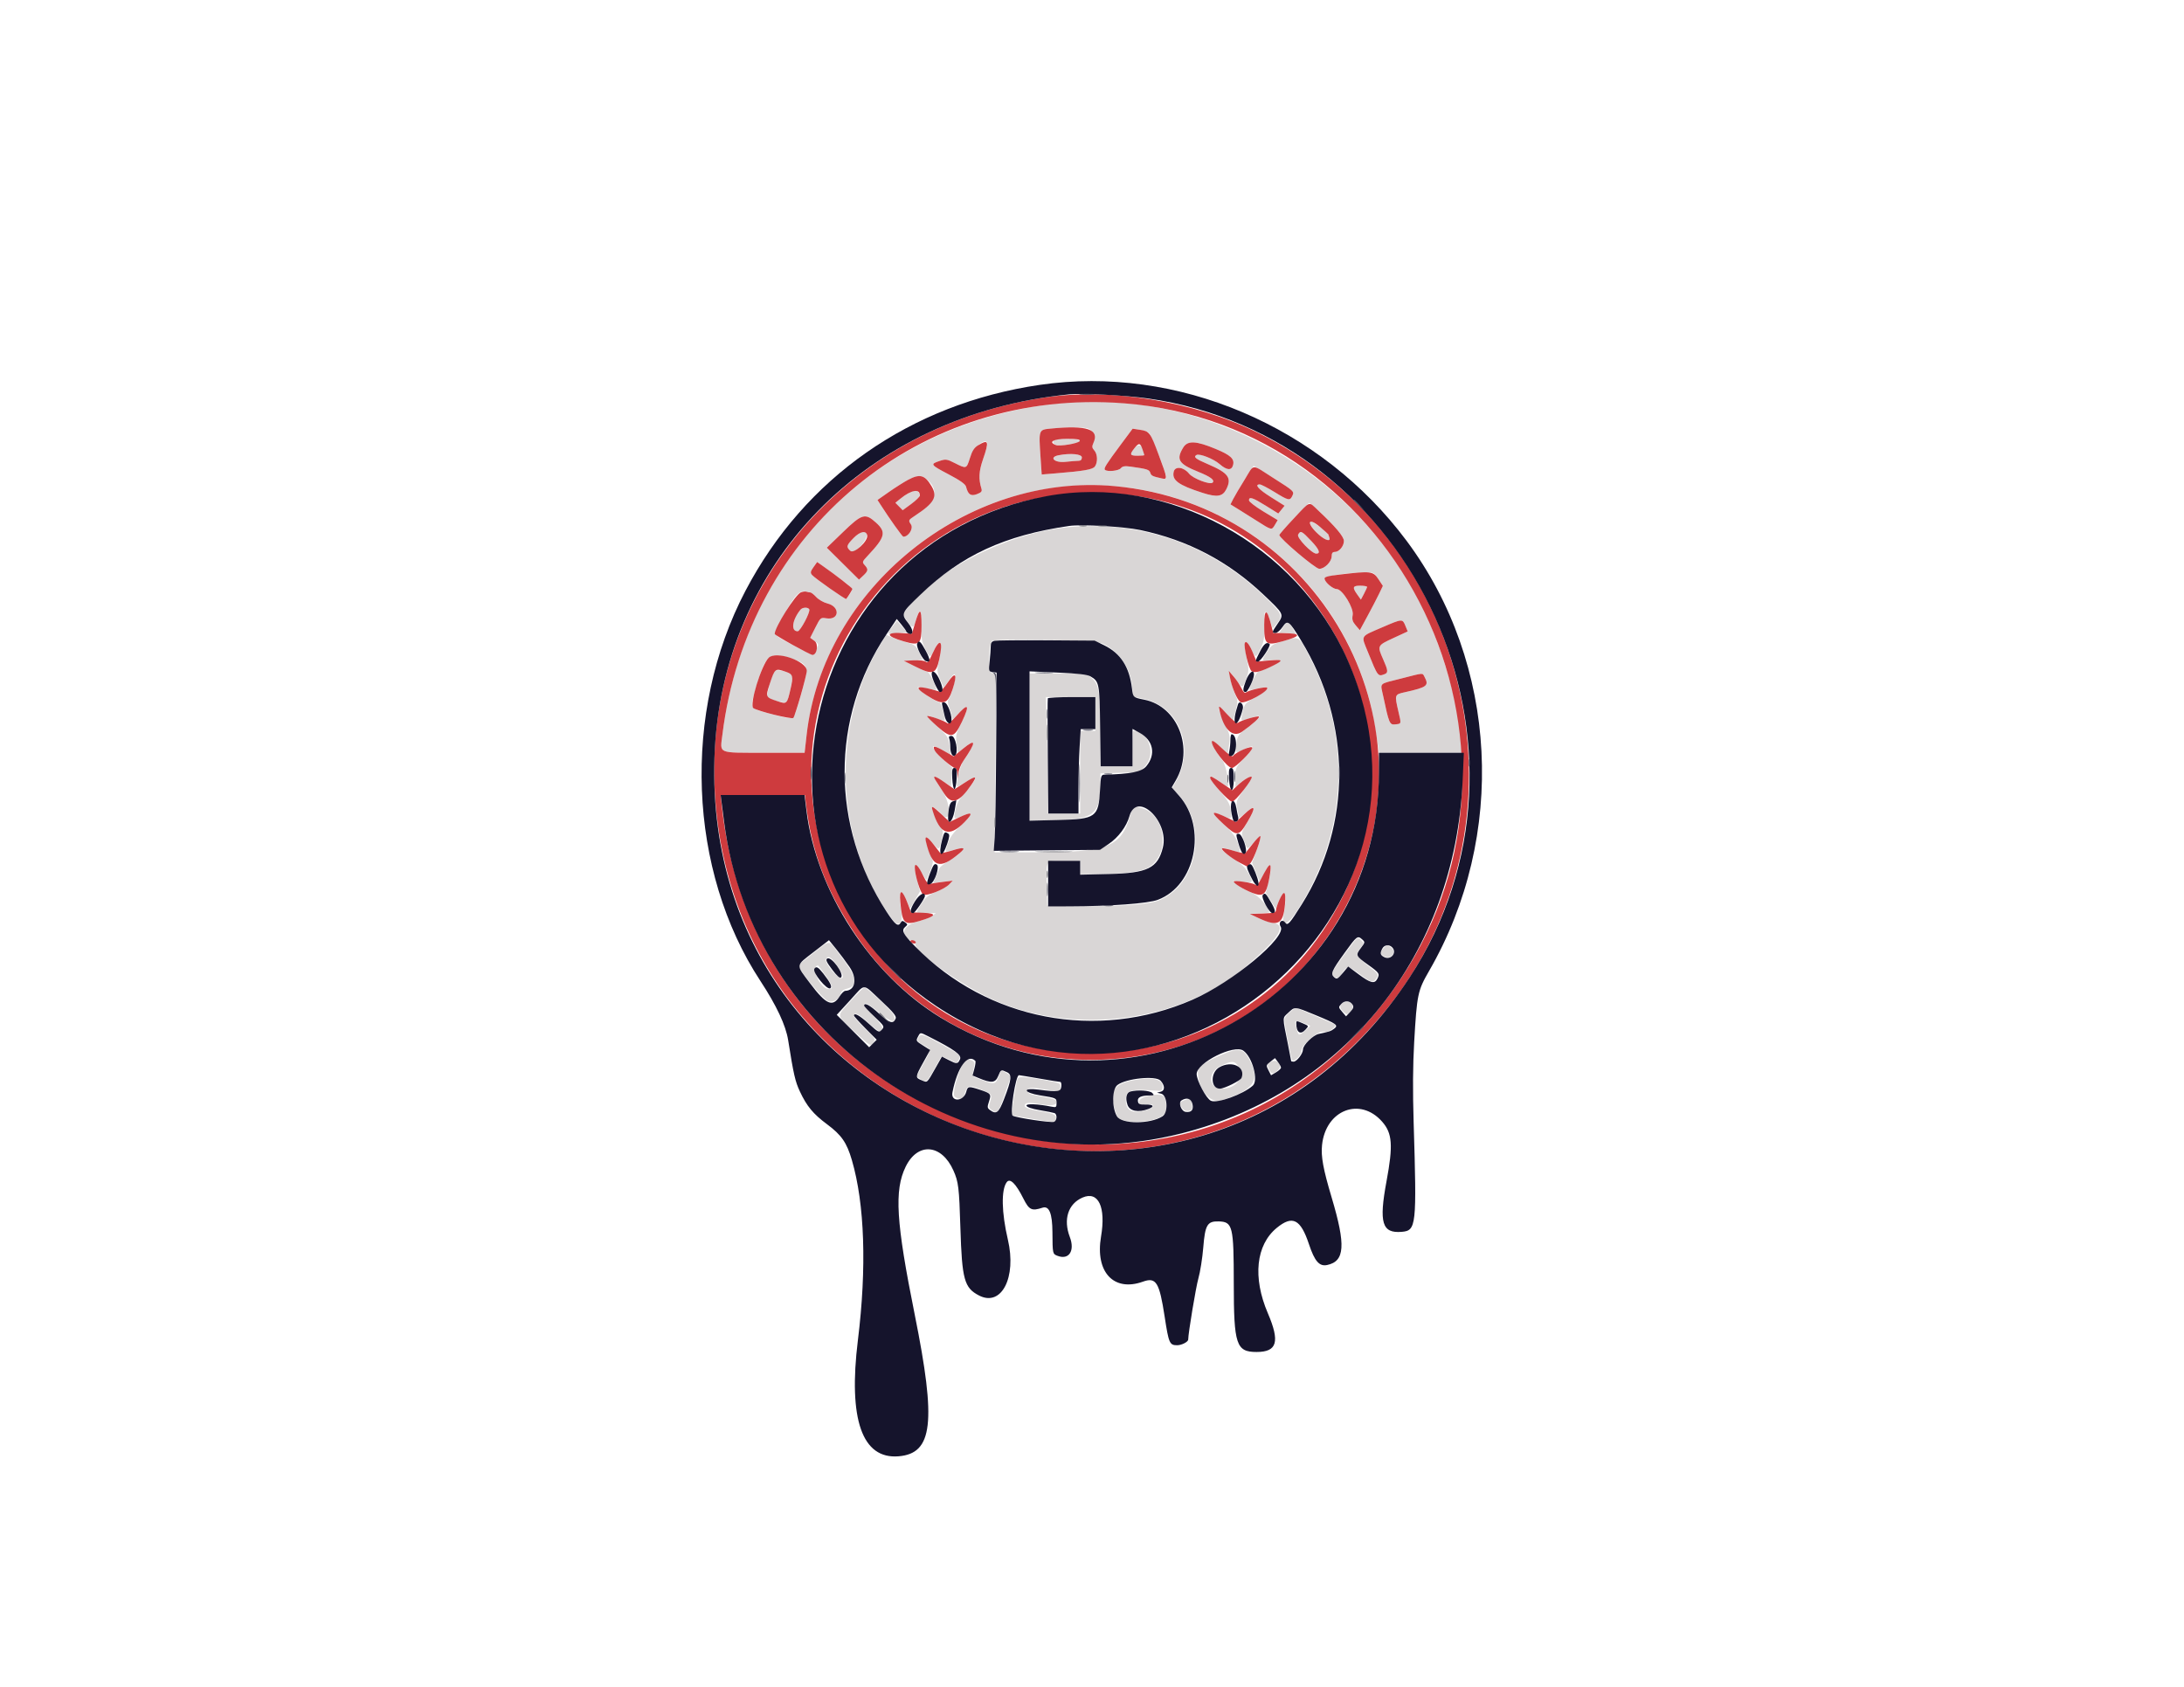
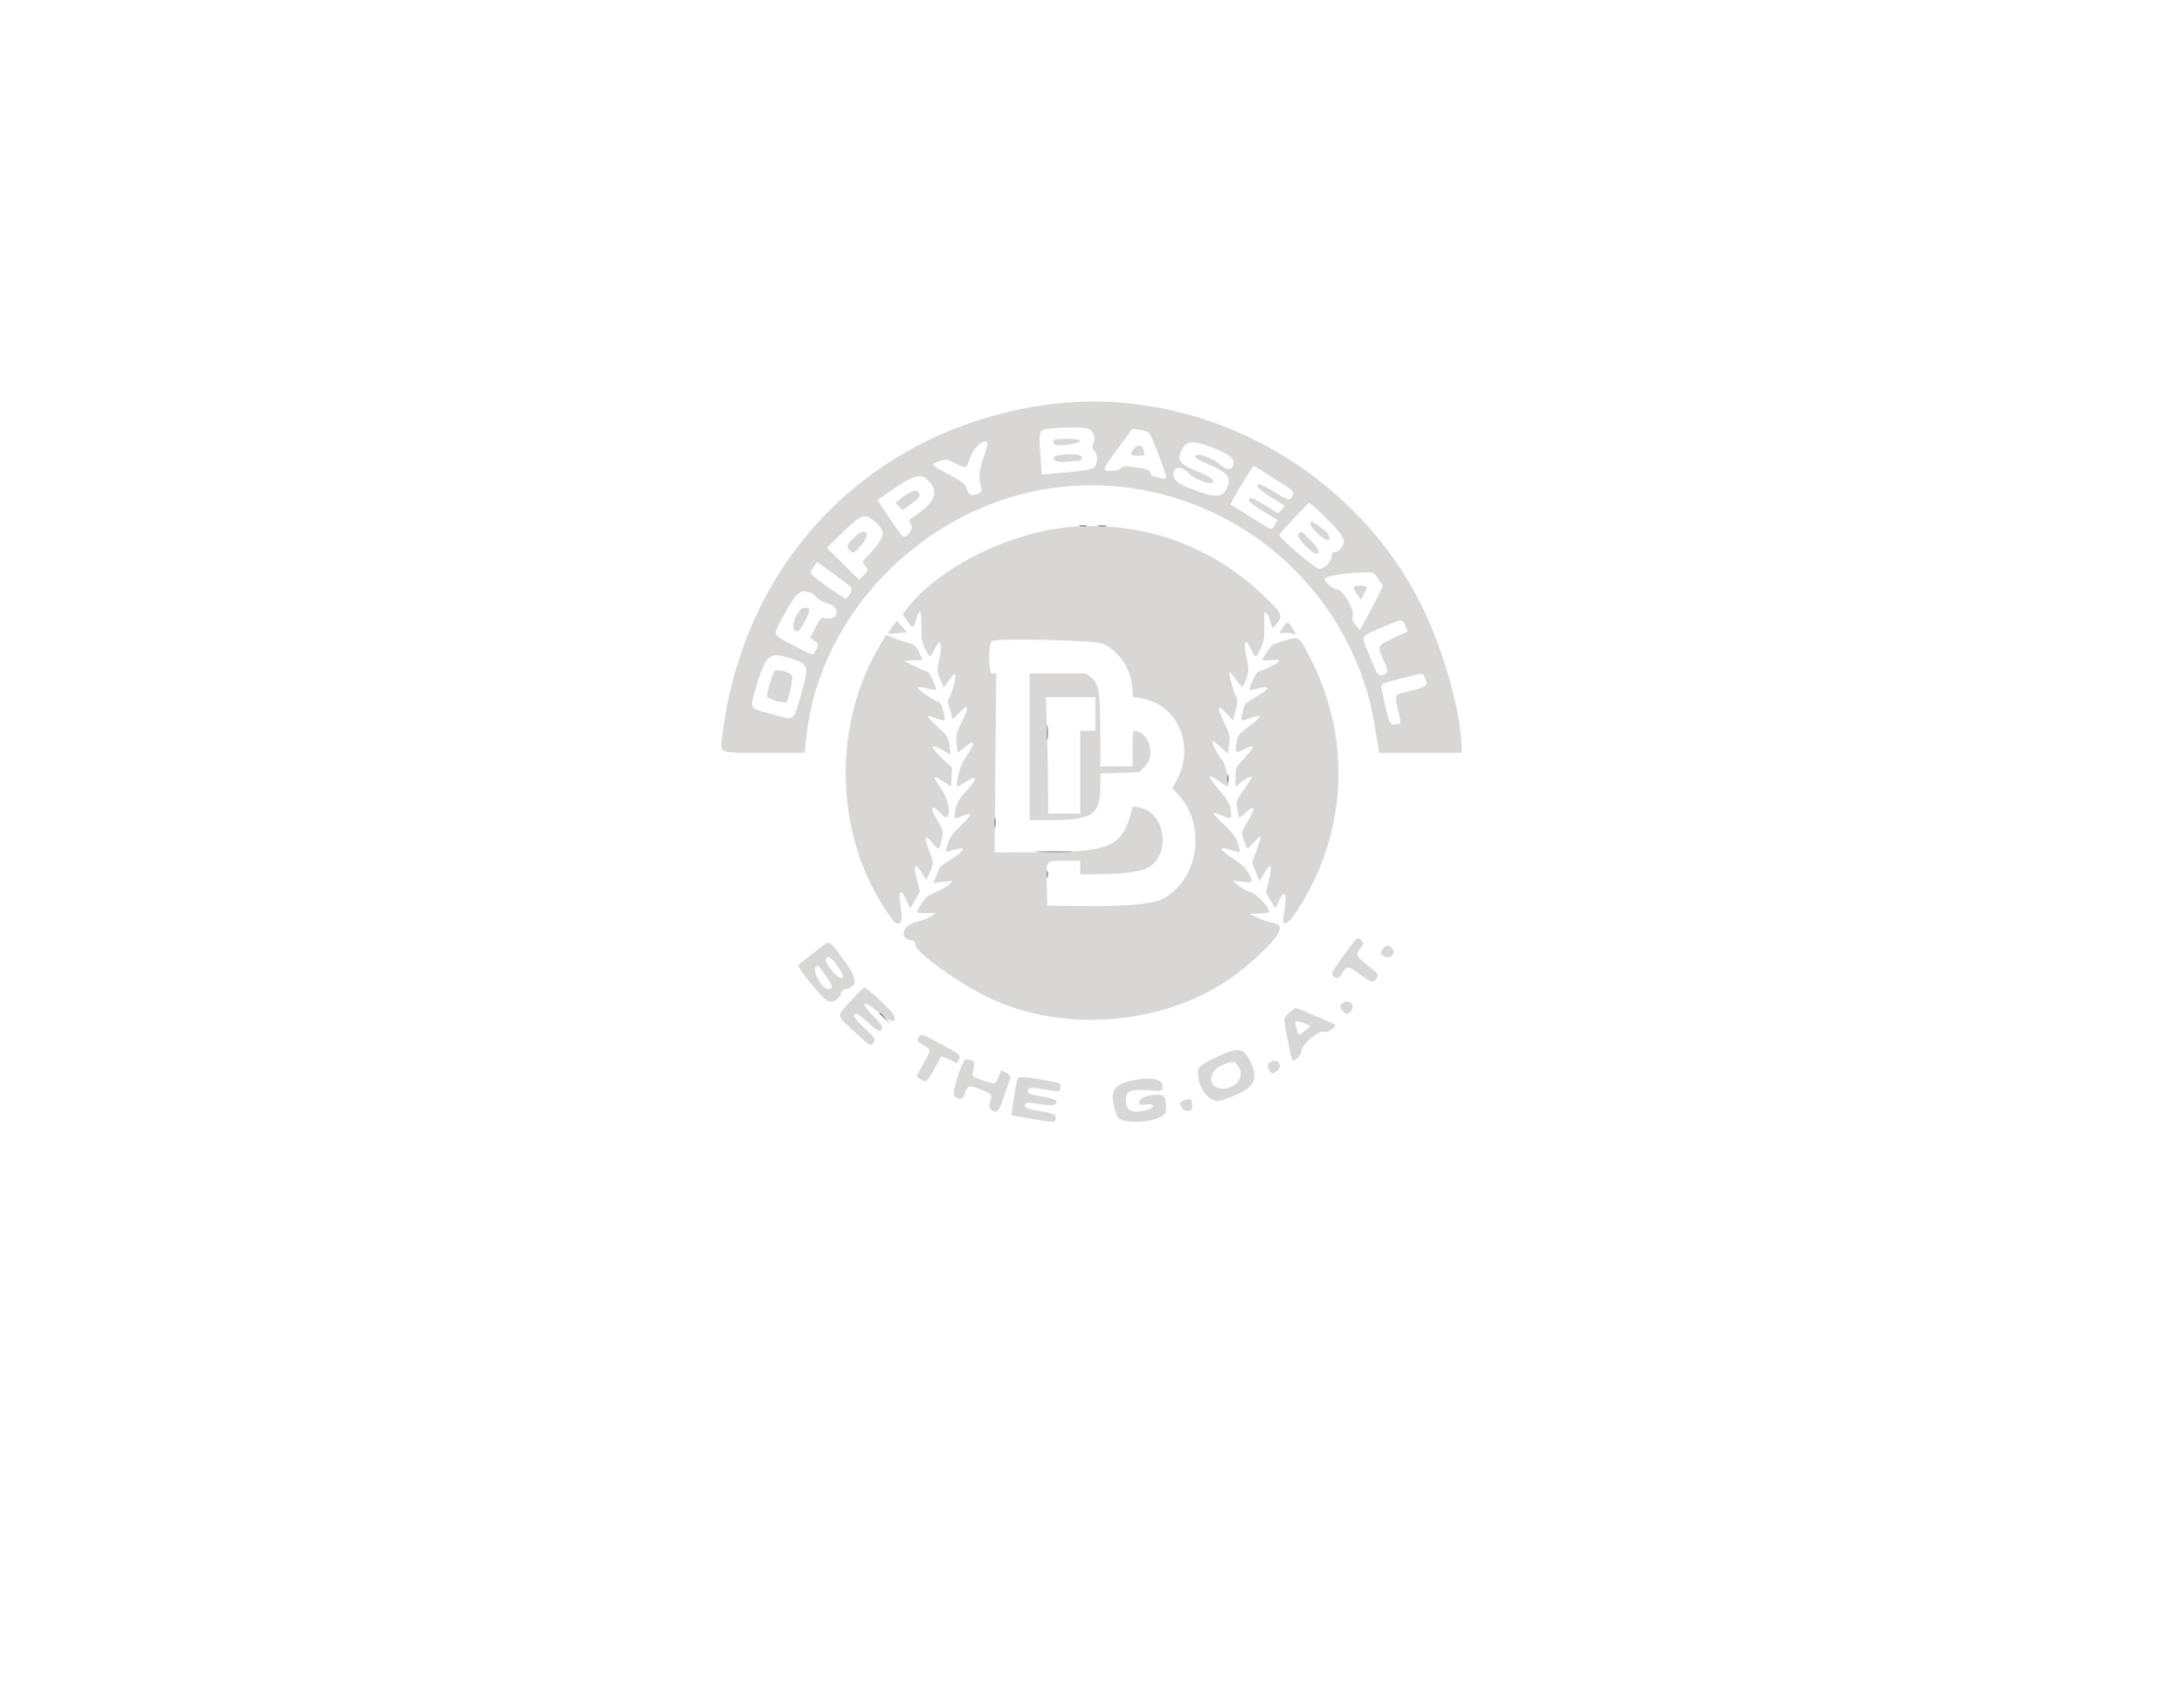
<svg xmlns="http://www.w3.org/2000/svg" viewBox="0, 0, 400,309" height="309" width="400" version="1.1" id="svg">
  <g id="svgg">
    <path fill-rule="evenodd" fill="#d9d6d6" stroke="none" d="M190.881 74.228 C 159.217 78.972,136.238 102.652,132.303 134.594 C 131.871 138.101,131.291 137.857,140.066 137.862 L 147.365 137.867 147.734 134.588 C 149.619 117.835,160.887 102.307,176.971 94.297 C 206.077 79.802,241.365 95.567,250.518 127.154 C 251.200 129.506,251.563 131.358,252.422 136.862 L 252.578 137.867 260.138 137.867 L 267.697 137.867 267.691 137.017 C 267.648 130.453,264.239 118.489,260.096 110.355 C 247.163 84.968,218.623 70.071,190.881 74.228 M199.417 78.535 C 200.297 79.006,200.681 80.205,200.253 81.144 C 199.967 81.770,199.998 82.020,200.415 82.481 C 201.025 83.156,201.085 84.674,200.530 85.433 C 200.121 85.993,198.557 86.266,193.308 86.694 L 190.788 86.900 190.573 83.713 C 190.232 78.671,190.220 78.705,192.427 78.491 C 195.668 78.177,198.784 78.196,199.417 78.535 M210.452 79.280 C 210.872 79.672,213.599 86.714,213.600 87.409 C 213.601 87.677,213.331 87.742,212.751 87.612 C 211.057 87.235,210.848 87.131,210.670 86.570 C 210.491 86.006,210.073 85.876,207.092 85.461 C 206.009 85.310,205.589 85.378,205.277 85.754 C 204.871 86.243,202.778 86.446,202.369 86.037 C 202.115 85.783,202.583 85.042,205.311 81.374 L 207.440 78.512 208.743 78.707 C 209.460 78.814,210.229 79.072,210.452 79.280 M192.890 80.844 C 192.890 81.561,193.663 81.716,195.745 81.416 C 198.650 80.997,198.437 80.371,195.389 80.371 C 193.351 80.371,192.890 80.458,192.890 80.844 M180.835 81.399 C 180.835 81.624,180.478 82.841,180.042 84.104 C 179.275 86.322,179.200 87.705,179.750 89.493 C 179.902 89.989,179.735 90.192,178.919 90.501 C 177.802 90.924,177.293 90.573,176.930 89.129 C 176.813 88.663,175.830 87.969,173.703 86.851 C 170.388 85.108,170.320 85.003,172.111 84.412 C 173.214 84.048,173.437 84.081,174.898 84.821 C 177.009 85.891,177.010 85.890,177.645 83.878 C 178.293 81.822,180.835 79.847,180.835 81.399 M222.666 82.223 C 225.383 83.354,226.122 84.035,225.842 85.150 C 225.574 86.220,224.698 86.160,223.352 84.978 C 222.270 84.028,219.653 83.006,219.129 83.330 C 218.530 83.700,218.957 84.040,221.252 85.019 C 225.002 86.620,225.662 87.542,224.569 89.655 C 223.899 90.951,222.866 91.099,220.277 90.270 C 215.803 88.837,214.579 87.935,214.974 86.362 C 215.235 85.322,216.812 85.533,217.772 86.737 C 218.495 87.644,221.628 88.841,222.089 88.387 C 222.542 87.939,221.723 87.319,219.496 86.423 C 215.846 84.955,215.360 84.174,216.714 81.953 C 217.510 80.647,219.047 80.716,222.666 82.223 M207.750 82.113 C 206.849 83.259,206.939 83.462,208.346 83.462 C 209.026 83.462,209.583 83.413,209.583 83.354 C 209.583 81.708,208.595 81.039,207.750 82.113 M193.895 83.371 C 192.044 83.728,193.102 84.797,195.099 84.588 C 196.144 84.479,197.257 84.389,197.572 84.389 C 197.939 84.389,198.145 84.167,198.145 83.771 C 198.145 83.149,196.067 82.953,193.895 83.371 M233.387 87.649 C 236.941 89.901,237.056 90.008,236.723 90.740 C 236.257 91.762,236.030 91.718,233.419 90.108 C 232.178 89.343,230.967 88.717,230.728 88.717 C 229.694 88.717,230.471 89.600,232.786 91.056 L 235.276 92.622 234.700 93.333 L 234.124 94.045 231.830 92.617 C 229.419 91.117,228.748 90.903,228.748 91.633 C 228.748 91.877,229.932 92.791,231.379 93.665 L 234.011 95.255 233.488 96.140 C 232.900 97.134,232.935 97.142,230.139 95.358 C 229.289 94.815,227.866 93.921,226.977 93.371 L 225.361 92.371 225.856 91.394 C 226.438 90.245,229.479 85.332,229.613 85.323 C 229.664 85.320,231.362 86.366,233.387 87.649 M169.466 87.558 C 172.174 89.669,171.590 91.794,167.571 94.454 C 166.349 95.262,166.340 95.282,166.845 96.053 C 167.336 96.802,166.378 98.326,165.439 98.292 C 165.254 98.285,162.905 94.980,161.239 92.383 L 160.715 91.566 162.815 90.095 C 166.765 87.327,168.379 86.711,169.466 87.558 M166.762 90.130 C 166.256 90.376,165.425 90.914,164.915 91.327 L 163.988 92.078 164.659 92.760 L 165.330 93.442 166.900 92.290 C 168.504 91.113,168.773 90.590,168.075 90.011 C 167.794 89.777,167.418 89.811,166.762 90.130 M241.417 93.474 C 244.579 96.431,246.136 98.280,246.136 99.076 C 246.136 100.024,245.255 101.082,244.465 101.082 C 244.060 101.082,243.895 101.310,243.895 101.869 C 243.895 102.868,242.608 104.173,241.624 104.173 C 240.922 104.173,234.312 98.576,234.312 97.982 C 234.312 97.719,239.550 92.117,239.796 92.117 C 239.890 92.117,240.619 92.728,241.417 93.474 M160.432 95.708 C 162.367 97.457,162.147 98.347,158.931 101.770 C 157.908 102.859,157.878 102.952,158.368 103.494 C 159.065 104.264,159.025 104.554,158.105 105.418 L 157.324 106.152 154.378 103.231 L 151.432 100.309 154.393 97.450 C 157.877 94.085,158.451 93.919,160.432 95.708 M240.036 95.509 C 239.760 95.956,240.323 96.849,241.575 97.948 C 242.769 98.996,243.781 99.254,243.464 98.429 C 243.361 98.160,243.277 97.904,243.277 97.859 C 243.277 97.516,240.182 95.273,240.036 95.509 M196.445 96.481 C 185.248 97.306,171.871 103.911,166.114 111.458 L 165.300 112.527 166.150 113.754 C 167.153 115.201,167.330 115.154,167.849 113.300 C 168.460 111.119,168.822 111.638,168.760 114.606 C 168.713 116.880,168.818 117.544,169.421 118.779 C 170.292 120.562,170.392 120.575,171.097 119.011 C 172.162 116.650,172.720 117.632,172.042 120.677 C 171.554 122.869,171.559 122.972,172.199 124.448 L 172.858 125.966 173.368 125.210 C 174.635 123.336,174.940 123.099,174.951 123.979 C 174.962 124.830,174.121 127.596,173.679 128.164 C 173.522 128.366,173.603 128.967,173.877 129.623 C 174.133 130.236,174.343 131.021,174.343 131.367 C 174.343 131.887,174.536 131.782,175.461 130.758 C 177.423 128.587,177.656 129.235,176.057 132.410 C 175.091 134.328,175.011 134.683,175.208 136.191 L 175.425 137.855 176.787 136.776 C 178.787 135.190,178.690 136.049,176.506 139.258 C 175.752 140.367,174.895 144.049,175.392 144.049 C 175.483 144.049,176.214 143.634,177.015 143.126 C 179.272 141.694,179.065 142.621,176.505 145.414 C 175.705 146.286,175.246 147.154,175.021 148.219 C 174.622 150.110,174.661 150.152,176.168 149.473 C 178.223 148.546,178.208 149.089,176.124 151.037 C 174.650 152.417,173.997 153.294,173.619 154.402 C 172.996 156.230,172.953 156.184,174.795 155.630 C 177.303 154.875,176.720 155.879,173.521 157.823 C 172.814 158.252,172.166 158.772,172.081 158.977 C 171.996 159.183,171.699 159.883,171.420 160.534 L 170.914 161.717 172.706 161.506 L 174.498 161.294 173.860 161.957 C 173.509 162.321,172.426 162.942,171.453 163.338 C 170.026 163.918,169.507 164.336,168.768 165.501 C 167.602 167.339,167.550 167.233,169.629 167.235 L 171.406 167.237 170.541 167.808 C 170.065 168.122,168.904 168.563,167.961 168.790 C 165.242 169.442,164.555 171.888,166.994 172.234 C 167.444 172.298,167.667 172.516,167.614 172.841 C 167.374 174.305,176.323 180.672,182.226 183.238 C 197.098 189.703,216.249 187.124,228.130 177.056 C 234.295 171.831,235.810 169.385,233.120 168.999 C 232.501 168.910,231.298 168.511,230.448 168.113 L 228.903 167.388 230.680 167.295 C 231.658 167.244,232.457 167.149,232.457 167.084 C 232.457 166.155,230.382 163.876,229.124 163.423 C 228.322 163.135,227.249 162.543,226.739 162.109 L 225.811 161.319 227.589 161.497 C 229.590 161.697,229.594 161.692,228.657 159.909 C 228.189 159.020,227.381 158.229,226.081 157.390 C 223.246 155.560,222.985 154.831,225.467 155.677 C 227.277 156.294,227.318 156.250,226.688 154.380 C 226.302 153.237,225.688 152.411,224.216 151.055 C 221.979 148.994,221.751 148.459,223.416 149.179 C 225.624 150.134,225.605 150.141,225.421 148.500 C 225.282 147.270,224.953 146.666,223.446 144.871 C 221.026 141.988,220.996 141.511,223.338 143.122 C 224.080 143.632,224.731 144.050,224.785 144.050 C 225.291 144.053,224.558 140.071,223.911 139.302 C 222.986 138.203,221.842 136.014,222.072 135.784 C 222.165 135.692,222.835 136.154,223.562 136.811 L 224.884 138.006 225.106 136.314 C 225.302 134.816,225.223 134.408,224.421 132.767 C 222.841 129.535,222.864 128.750,224.488 130.517 L 225.829 131.976 226.304 130.153 C 226.702 128.628,226.713 128.202,226.375 127.556 C 225.886 126.623,224.990 123.284,225.178 123.096 C 225.252 123.022,225.765 123.603,226.317 124.386 C 227.560 126.150,227.577 126.149,228.243 124.299 C 228.752 122.882,228.755 122.633,228.291 120.386 C 227.680 117.429,228.066 116.680,229.101 118.812 C 229.963 120.586,230.005 120.585,230.888 118.779 C 231.490 117.547,231.599 116.863,231.565 114.529 C 231.529 111.994,231.567 111.800,231.991 112.347 C 232.248 112.677,232.457 113.050,232.457 113.177 C 232.457 113.303,232.604 113.791,232.783 114.262 L 233.108 115.117 233.853 114.204 C 234.995 112.807,234.827 112.403,231.917 109.547 C 222.304 100.113,209.781 95.500,196.445 96.481 M156.334 98.533 C 155.019 99.879,154.949 100.161,155.750 100.886 C 156.294 101.378,156.390 101.332,157.625 99.992 C 159.782 97.652,158.552 96.262,156.334 98.533 M237.748 97.924 C 237.454 98.473,240.253 101.391,241.073 101.391 C 241.923 101.391,241.617 100.615,240.159 99.073 C 238.396 97.210,238.184 97.109,237.748 97.924 M153.864 105.974 C 156.467 107.919,156.433 107.806,154.988 109.695 C 154.867 109.853,149.200 105.875,148.718 105.293 C 148.386 104.894,148.432 104.655,148.990 103.871 L 149.661 102.929 150.642 103.615 C 151.182 103.992,152.631 105.054,153.864 105.974 M252.444 106.046 L 253.274 107.300 252.578 108.750 C 252.194 109.548,251.246 111.373,250.469 112.806 L 249.058 115.411 248.305 114.536 C 247.707 113.840,247.593 113.451,247.747 112.630 C 247.984 111.366,245.842 107.883,244.828 107.883 C 244.143 107.883,242.722 106.704,242.593 106.028 C 242.500 105.543,246.349 104.921,249.996 104.831 C 251.561 104.793,251.641 104.832,252.444 106.046 M247.913 107.603 C 247.913 107.789,248.214 108.363,248.581 108.879 L 249.248 109.816 249.804 108.772 C 250.574 107.327,250.547 107.264,249.150 107.264 C 248.460 107.264,247.913 107.414,247.913 107.603 M148.417 108.501 C 148.581 108.501,149.068 108.883,149.499 109.351 C 149.930 109.818,150.849 110.344,151.542 110.518 C 153.925 111.117,153.740 113.626,151.342 113.237 C 150.301 113.068,150.258 113.104,149.334 114.934 L 148.390 116.805 149.192 117.389 C 149.979 117.962,149.985 117.994,149.487 118.956 C 148.853 120.182,149.226 120.253,145.260 118.161 C 141.317 116.081,141.484 116.572,143.462 112.854 C 145.524 108.979,146.484 107.964,147.707 108.366 C 147.933 108.440,148.253 108.501,148.417 108.501 M146.598 111.669 C 145.073 113.573,144.811 115.611,146.092 115.611 C 146.588 115.611,148.483 112.013,148.215 111.580 C 147.954 111.157,146.964 111.212,146.598 111.669 M257.412 114.643 L 257.820 115.643 255.185 116.861 C 252.233 118.225,252.221 118.249,253.323 120.741 C 254.226 122.782,254.270 123.205,253.607 123.460 C 252.357 123.940,252.370 123.957,250.501 119.342 C 249.270 116.302,249.058 116.655,253.168 114.884 C 256.862 113.292,256.861 113.292,257.412 114.643 M163.401 114.823 C 162.340 116.215,162.352 116.229,164.440 115.972 L 166.127 115.765 165.198 114.726 L 164.269 113.686 163.401 114.823 M235.001 114.861 L 234.307 115.920 235.366 115.920 C 235.949 115.920,236.667 116.012,236.962 116.126 C 237.453 116.314,237.448 116.245,236.910 115.329 C 235.988 113.758,235.760 113.702,235.001 114.861 M161.255 118.018 C 152.001 133.394,152.910 154.286,163.448 168.423 C 164.591 169.956,165.453 169.073,165.060 166.770 C 164.436 163.101,164.881 162.319,166.066 165.000 L 166.684 166.396 167.591 164.826 L 168.497 163.256 168.003 161.347 C 167.237 158.391,167.491 157.766,168.691 159.652 L 169.669 161.190 170.324 159.661 C 170.684 158.821,170.914 157.920,170.834 157.660 C 170.753 157.400,170.390 156.371,170.027 155.373 C 169.216 153.148,169.454 152.800,170.740 154.328 C 171.988 155.810,172.010 155.803,172.455 153.817 C 172.816 152.203,172.798 152.095,171.920 150.648 C 170.171 147.763,170.461 146.979,172.479 149.137 C 174.333 151.118,174.207 147.068,172.332 144.383 C 170.682 142.020,170.747 141.793,172.711 143.073 L 174.189 144.035 174.282 142.305 L 174.376 140.575 172.659 138.977 C 170.238 136.723,170.275 135.999,172.738 137.443 L 174.124 138.255 173.916 136.593 C 173.720 135.035,173.577 134.810,171.629 133.011 C 169.410 130.960,169.391 130.777,171.480 131.575 C 172.212 131.854,172.880 132.014,172.964 131.930 C 173.249 131.645,172.385 128.594,172.020 128.594 C 171.385 128.594,167.678 126.031,168.102 125.886 C 168.325 125.810,169.142 125.907,169.917 126.102 C 170.693 126.298,171.378 126.406,171.441 126.344 C 171.659 126.125,170.199 123.029,169.877 123.029 C 169.698 123.029,168.648 122.578,167.543 122.027 L 165.533 121.025 167.258 120.931 L 168.983 120.838 168.340 119.475 C 167.760 118.246,167.531 118.065,165.997 117.628 C 165.062 117.361,163.851 116.942,163.307 116.698 L 162.317 116.253 161.255 118.018 M235.240 117.328 C 233.126 117.942,232.846 118.120,232.071 119.341 C 230.988 121.047,230.991 121.058,232.423 120.922 C 234.784 120.697,234.883 121.022,232.767 122.051 C 231.662 122.589,230.611 123.029,230.432 123.029 C 230.110 123.029,228.650 126.125,228.868 126.344 C 228.931 126.406,229.630 126.294,230.422 126.095 C 232.973 125.453,232.631 126.139,229.503 127.941 C 228.100 128.749,227.904 128.995,227.596 130.340 C 227.175 132.179,227.139 132.145,228.884 131.552 C 231.317 130.727,231.252 131.122,228.629 133.119 C 226.791 134.518,226.642 134.724,226.450 136.126 C 226.193 138.006,226.246 138.052,227.778 137.270 C 229.945 136.165,229.958 136.660,227.821 138.920 C 226.330 140.497,226.275 140.618,226.275 142.356 L 226.275 144.157 226.971 143.524 C 227.778 142.788,229.052 142.086,229.239 142.274 C 229.311 142.345,228.687 143.374,227.853 144.561 C 226.396 146.636,226.348 146.773,226.602 148.089 C 226.747 148.843,226.872 149.580,226.880 149.727 C 226.887 149.874,227.477 149.468,228.189 148.824 C 229.918 147.262,230.040 147.887,228.509 150.457 C 227.377 152.356,227.312 152.586,227.661 153.459 C 227.869 153.979,228.135 154.677,228.253 155.009 C 228.445 155.548,228.598 155.464,229.677 154.236 C 231.108 152.606,231.178 152.857,230.115 155.806 L 229.317 158.016 230.002 159.703 L 230.687 161.391 231.642 159.753 C 232.811 157.749,233.048 158.351,232.322 161.480 L 231.845 163.536 232.735 164.966 L 233.625 166.396 234.261 164.960 C 235.375 162.440,235.806 163.874,235.084 167.697 C 234.669 169.892,235.822 169.473,237.568 166.795 C 246.743 152.719,247.639 135.337,239.954 120.477 C 237.833 116.376,238.040 116.515,235.240 117.328 M201.939 117.872 C 204.915 119.236,207.078 122.366,207.345 125.696 L 207.498 127.601 209.271 127.950 C 215.947 129.263,218.979 136.870,215.345 143.184 L 214.685 144.331 215.788 145.504 C 221.195 151.254,219.396 161.751,212.479 164.810 C 210.626 165.630,205.263 166.040,197.836 165.931 L 191.808 165.842 191.718 162.442 C 191.585 157.388,191.410 157.651,194.905 157.651 L 197.836 157.651 197.836 158.887 L 197.836 160.124 200.541 160.113 C 205.803 160.091,209.200 159.636,210.494 158.780 C 214.605 156.060,213.292 148.631,208.566 147.864 L 207.483 147.688 206.995 149.366 C 205.323 155.119,202.890 156.078,189.922 156.095 L 182.163 156.105 182.315 139.722 L 182.468 123.338 181.760 123.338 C 181.053 123.338,180.939 118.547,181.620 117.445 C 182.000 116.831,200.515 117.220,201.939 117.872 M144.666 120.532 C 148.179 121.625,148.240 121.835,146.654 127.367 C 145.276 132.170,145.641 131.908,141.753 130.896 C 137.155 129.700,137.315 129.902,138.287 126.523 C 140.207 119.850,140.771 119.320,144.666 120.532 M141.791 122.952 C 141.286 123.843,140.322 127.458,140.538 127.653 C 141.212 128.262,143.857 128.905,144.099 128.517 C 144.492 127.886,145.254 124.232,145.084 123.790 C 144.808 123.070,142.112 122.384,141.791 122.952 M188.563 136.785 L 188.563 150.232 191.886 150.222 C 200.377 150.196,201.546 149.355,201.546 143.268 L 201.546 141.643 205.127 141.530 L 208.708 141.416 209.764 140.264 C 211.771 138.074,210.338 133.849,207.589 133.849 C 207.495 133.849,207.419 135.309,207.419 137.094 L 207.419 140.340 204.482 140.340 L 201.546 140.340 201.530 134.853 C 201.506 126.783,201.292 125.301,199.990 124.214 L 198.941 123.338 193.752 123.338 L 188.563 123.338 188.563 136.785 M260.886 123.936 C 261.766 125.581,261.421 125.853,257.289 126.778 C 255.402 127.200,255.400 127.205,256.120 130.311 C 256.666 132.662,256.699 132.533,255.511 132.666 C 254.517 132.777,254.381 132.454,253.342 127.522 C 252.798 124.937,252.383 125.351,256.606 124.268 C 260.849 123.181,260.496 123.208,260.886 123.936 M200.618 130.757 L 200.618 133.849 199.227 133.849 L 197.836 133.849 197.836 141.422 L 197.836 148.995 194.900 148.995 L 191.963 148.995 191.963 144.872 C 191.963 142.604,191.871 137.805,191.759 134.207 L 191.555 127.666 196.087 127.666 L 200.618 127.666 200.618 130.757 M246.258 174.755 C 243.686 178.284,243.600 178.491,244.506 178.976 C 245.028 179.255,245.219 179.146,245.820 178.218 C 246.720 176.828,246.913 176.845,249.197 178.526 C 251.232 180.024,251.490 180.073,252.150 179.078 C 252.547 178.480,252.440 178.332,250.553 176.849 C 248.336 175.106,248.218 174.825,249.193 173.586 C 249.853 172.747,249.853 172.745,249.237 172.129 C 248.622 171.514,248.619 171.516,246.258 174.755 M148.987 174.543 C 147.547 175.674,146.314 176.644,146.247 176.699 C 145.800 177.072,150.787 183.138,151.746 183.389 C 152.617 183.617,153.733 182.953,153.938 182.086 C 154.059 181.574,154.419 181.254,155.059 181.088 C 157.349 180.495,157.055 179.106,153.713 174.730 C 151.655 172.036,152.158 172.056,148.987 174.543 M253.371 173.672 C 252.673 174.443,252.728 174.802,253.602 175.201 C 254.842 175.766,255.857 174.346,254.791 173.537 C 254.079 172.996,253.973 173.006,253.371 173.672 M153.437 177.000 C 154.302 178.246,154.539 178.815,154.294 179.060 C 153.714 179.640,150.852 176.327,151.303 175.598 C 151.706 174.945,152.264 175.311,153.437 177.000 M151.142 178.567 C 152.538 180.516,152.693 181.144,151.779 181.144 C 150.224 181.144,148.326 176.939,149.828 176.821 C 149.862 176.818,150.453 177.604,151.142 178.567 M155.829 183.271 C 153.124 186.271,153.066 185.803,156.545 188.997 C 159.456 191.669,159.459 191.670,159.944 190.978 C 160.413 190.307,160.363 190.221,158.422 188.373 C 157.318 187.322,156.414 186.317,156.414 186.139 C 156.414 185.282,157.175 185.597,158.874 187.160 C 160.850 188.976,161.267 189.165,161.567 188.383 C 161.693 188.054,161.162 187.295,159.947 186.067 C 157.289 183.381,158.056 182.915,160.985 185.436 C 163.165 187.313,164.294 187.496,163.671 185.873 C 163.422 185.225,158.762 180.835,158.323 180.835 C 158.159 180.835,157.037 181.931,155.829 183.271 M245.981 183.641 C 245.268 184.057,245.298 184.628,246.070 185.327 C 246.682 185.881,246.716 185.879,247.364 185.231 C 248.373 184.222,247.233 182.912,245.981 183.641 M236.244 185.343 C 235.628 185.829,235.240 186.411,235.240 186.851 C 235.240 187.575,236.347 193.296,236.642 194.096 C 236.857 194.678,238.331 193.319,238.331 192.538 C 238.331 191.321,241.510 188.602,242.491 188.979 C 243.184 189.244,245.038 187.935,244.442 187.601 C 244.030 187.371,237.383 184.536,237.280 184.547 C 237.263 184.549,236.797 184.907,236.244 185.343 M238.968 187.445 L 239.986 187.873 239.113 188.681 C 238.012 189.702,237.769 189.696,237.538 188.640 C 237.436 188.172,237.298 187.616,237.233 187.403 C 237.077 186.899,237.705 186.914,238.968 187.445 M168.171 190.088 C 167.896 190.603,168.024 190.784,169.088 191.382 C 170.600 192.232,170.600 192.108,169.082 194.874 L 167.839 197.139 168.627 197.655 C 169.640 198.319,169.777 198.214,171.142 195.736 C 171.770 194.596,172.333 193.602,172.393 193.527 C 172.453 193.453,173.122 193.693,173.879 194.061 L 175.257 194.730 175.601 194.086 C 176.043 193.261,175.999 193.223,172.317 191.188 C 168.903 189.302,168.631 189.230,168.171 190.088 M223.743 193.171 C 220.974 194.353,219.485 195.304,219.426 195.929 C 219.130 199.114,221.522 202.241,223.713 201.531 C 229.288 199.724,230.648 198.118,229.260 194.978 C 227.928 191.966,227.158 191.714,223.743 193.171 M176.537 194.385 C 175.321 196.683,174.333 200.464,174.850 200.843 C 175.670 201.443,176.420 201.314,176.615 200.541 C 177.045 198.826,177.444 198.654,179.300 199.386 C 181.667 200.319,181.762 200.428,181.358 201.747 C 181.062 202.710,181.094 202.908,181.604 203.281 C 182.636 204.036,182.878 203.766,183.926 200.696 C 184.491 199.038,185.012 197.517,185.083 197.316 C 185.154 197.115,184.798 196.736,184.290 196.474 L 183.368 195.997 182.864 197.257 C 182.305 198.655,182.163 198.669,179.352 197.619 C 178.092 197.148,178.035 197.074,178.237 196.166 C 178.599 194.544,178.544 194.348,177.663 194.105 C 177.016 193.926,176.744 193.994,176.537 194.385 M232.606 194.557 C 232.102 194.926,232.070 195.101,232.386 195.793 C 232.818 196.743,233.087 196.787,233.978 196.059 C 235.136 195.113,233.818 193.670,232.606 194.557 M226.897 195.440 C 228.089 197.396,226.032 199.704,223.433 199.326 C 221.215 199.004,221.326 196.242,223.600 195.184 C 225.699 194.206,226.166 194.243,226.897 195.440 M186.255 197.913 C 185.928 199.378,185.177 204.137,185.260 204.219 C 185.334 204.293,187.256 204.628,192.159 205.422 C 192.881 205.539,193.179 205.445,193.328 205.056 C 193.645 204.230,193.031 203.890,190.518 203.501 C 188.070 203.121,187.267 202.718,187.832 202.153 C 188.053 201.931,188.832 201.944,190.344 202.194 C 192.669 202.578,193.509 202.459,193.509 201.745 C 193.509 201.446,192.842 201.188,191.422 200.935 C 188.526 200.419,188.253 200.326,188.253 199.843 C 188.253 199.130,188.661 199.089,191.367 199.523 C 194.325 199.999,194.087 200.037,194.197 199.070 C 194.277 198.367,194.138 198.308,191.190 197.795 C 186.928 197.053,186.445 197.064,186.255 197.913 M207.419 197.866 C 203.675 198.596,202.992 200.181,204.603 204.396 C 205.238 206.060,212.184 205.663,213.365 203.895 C 213.731 203.347,213.635 201.397,213.215 200.862 C 212.539 200.001,208.655 200.746,208.655 201.738 C 208.655 202.431,208.738 202.467,209.892 202.283 C 211.714 201.991,211.599 202.899,209.755 203.364 C 207.293 203.984,206.182 203.382,206.182 201.429 C 206.182 199.666,207.074 199.389,211.592 199.747 C 212.655 199.832,212.842 199.753,212.922 199.188 C 213.142 197.648,211.080 197.152,207.419 197.866 M216.770 201.555 C 215.949 201.885,215.915 202.108,216.546 203.009 C 217.043 203.718,218.428 203.576,218.362 202.824 C 218.345 202.631,218.310 202.195,218.284 201.855 C 218.234 201.189,217.864 201.115,216.770 201.555" id="path0" />
-     <path fill-rule="evenodd" fill="#ce3b3e" stroke="none" d="M191.190 72.820 C 154.685 78.419,129.519 108.006,130.860 143.749 C 133.270 208.000,213.319 234.848,253.833 184.994 C 281.529 150.913,270.015 98.868,230.448 79.285 C 218.748 73.495,203.340 70.957,191.190 72.820 M205.873 73.862 C 256.553 77.809,284.859 136.546,256.616 179.155 C 221.144 232.669,138.874 211.657,132.174 147.372 L 131.988 145.595 139.700 145.595 L 147.412 145.595 147.585 147.063 C 148.641 156.010,151.342 163.175,156.643 171.097 C 178.905 204.366,229.178 200.928,247.057 164.915 C 263.527 131.741,241.332 92.467,204.173 89.031 C 177.010 86.520,150.758 107.710,147.734 134.588 L 147.365 137.867 140.066 137.862 C 131.291 137.857,131.871 138.101,132.303 134.594 C 136.932 97.025,168.516 70.952,205.873 73.862 M192.427 78.491 C 190.220 78.705,190.232 78.671,190.573 83.713 L 190.788 86.900 193.308 86.694 C 198.557 86.266,200.121 85.993,200.530 85.433 C 201.085 84.674,201.025 83.156,200.415 82.481 C 199.998 82.020,199.967 81.770,200.253 81.144 C 201.407 78.611,199.134 77.840,192.427 78.491 M205.311 81.374 C 202.583 85.042,202.115 85.783,202.369 86.037 C 202.778 86.446,204.871 86.243,205.277 85.754 C 205.589 85.378,206.009 85.310,207.092 85.461 C 210.073 85.876,210.491 86.006,210.670 86.570 C 210.848 87.131,211.057 87.235,212.751 87.612 C 213.879 87.863,213.861 87.718,212.229 83.338 C 210.672 79.160,210.532 78.974,208.743 78.707 L 207.440 78.512 205.311 81.374 M197.761 80.757 C 197.618 81.193,194.116 81.788,193.373 81.503 C 191.913 80.943,192.931 80.371,195.389 80.371 C 197.250 80.371,197.855 80.470,197.761 80.757 M179.129 81.560 C 178.439 81.981,178.052 82.586,177.645 83.878 C 177.010 85.890,177.009 85.891,174.898 84.821 C 173.437 84.081,173.214 84.048,172.111 84.412 C 170.320 85.003,170.388 85.108,173.703 86.851 C 175.830 87.969,176.813 88.663,176.930 89.129 C 177.293 90.573,177.802 90.924,178.919 90.501 C 179.735 90.192,179.902 89.989,179.750 89.493 C 179.200 87.705,179.275 86.322,180.042 84.104 C 181.193 80.771,181.055 80.386,179.129 81.560 M216.714 81.953 C 215.360 84.174,215.846 84.955,219.496 86.423 C 221.723 87.319,222.542 87.939,222.089 88.387 C 221.628 88.841,218.495 87.644,217.772 86.737 C 216.812 85.533,215.235 85.322,214.974 86.362 C 214.579 87.935,215.803 88.837,220.277 90.270 C 222.866 91.099,223.899 90.951,224.569 89.655 C 225.662 87.542,225.002 86.620,221.252 85.019 C 218.957 84.040,218.530 83.700,219.129 83.330 C 219.653 83.006,222.270 84.028,223.352 84.978 C 224.698 86.160,225.574 86.220,225.842 85.150 C 226.122 84.035,225.383 83.354,222.666 82.223 C 219.047 80.716,217.510 80.647,216.714 81.953 M209.243 82.272 C 209.430 82.807,209.583 83.294,209.583 83.354 C 209.583 83.413,209.026 83.462,208.346 83.462 C 206.939 83.462,206.849 83.259,207.750 82.113 C 208.579 81.060,208.830 81.086,209.243 82.272 M198.145 83.771 C 198.145 84.167,197.939 84.389,197.572 84.389 C 197.257 84.389,196.144 84.479,195.099 84.588 C 193.102 84.797,192.044 83.728,193.895 83.371 C 196.067 82.953,198.145 83.149,198.145 83.771 M227.936 87.873 C 227.064 89.272,226.128 90.857,225.856 91.394 L 225.361 92.371 226.977 93.371 C 227.866 93.921,229.289 94.815,230.139 95.358 C 232.935 97.142,232.900 97.134,233.488 96.140 L 234.011 95.255 231.379 93.665 C 229.932 92.791,228.748 91.877,228.748 91.633 C 228.748 90.903,229.419 91.117,231.830 92.617 L 234.124 94.045 234.700 93.333 L 235.276 92.622 232.786 91.056 C 230.471 89.600,229.694 88.717,230.728 88.717 C 230.967 88.717,232.178 89.343,233.419 90.108 C 236.030 91.718,236.257 91.762,236.723 90.740 C 237.056 90.008,236.941 89.901,233.387 87.649 C 228.997 84.868,229.829 84.834,227.936 87.873 M166.275 87.897 C 165.527 88.297,163.970 89.285,162.815 90.095 L 160.715 91.566 161.239 92.383 C 162.905 94.980,165.254 98.285,165.439 98.292 C 166.378 98.326,167.336 96.802,166.845 96.053 C 166.340 95.282,166.349 95.262,167.571 94.454 C 171.125 92.102,171.760 90.966,170.606 89.026 C 169.374 86.957,168.476 86.722,166.275 87.897 M168.470 90.738 C 168.470 90.958,167.763 91.656,166.900 92.290 L 165.330 93.442 164.659 92.760 L 163.988 92.078 164.915 91.327 C 166.932 89.695,168.470 89.440,168.470 90.738 M205.918 90.580 C 240.648 94.019,261.545 132.574,245.873 164.297 C 228.335 199.798,178.496 202.898,157.150 169.816 C 133.367 132.958,162.120 86.242,205.918 90.580 M236.969 94.940 C 235.508 96.492,234.312 97.861,234.312 97.982 C 234.312 98.576,240.922 104.173,241.624 104.173 C 242.608 104.173,243.895 102.868,243.895 101.869 C 243.895 101.310,244.060 101.082,244.465 101.082 C 245.255 101.082,246.136 100.024,246.136 99.076 C 246.136 98.280,244.579 96.431,241.417 93.474 C 239.612 91.786,240.084 91.631,236.969 94.940 M154.393 97.450 L 151.432 100.309 154.378 103.231 L 157.324 106.152 158.105 105.418 C 159.025 104.554,159.065 104.264,158.368 103.494 C 157.878 102.952,157.908 102.859,158.931 101.770 C 162.147 98.347,162.367 97.457,160.432 95.708 C 158.451 93.919,157.877 94.085,154.393 97.450 M243.277 97.859 C 243.277 97.904,243.361 98.160,243.464 98.429 C 243.781 99.254,242.769 98.996,241.575 97.948 C 239.245 95.902,239.411 94.519,241.751 96.492 C 242.590 97.199,243.277 97.815,243.277 97.859 M158.827 98.053 C 159.024 99.088,156.417 101.489,155.750 100.886 C 154.949 100.161,155.019 99.879,156.334 98.533 C 157.543 97.295,158.642 97.084,158.827 98.053 M240.159 99.073 C 241.617 100.615,241.923 101.391,241.073 101.391 C 240.253 101.391,237.454 98.473,237.748 97.924 C 238.184 97.109,238.396 97.210,240.159 99.073 M148.990 103.871 C 148.432 104.655,148.386 104.894,148.718 105.293 C 149.200 105.875,154.867 109.853,154.988 109.695 C 155.458 109.080,156.105 108.013,156.105 107.851 C 156.105 107.667,153.069 105.312,150.642 103.615 L 149.661 102.929 148.990 103.871 M245.440 105.218 C 243.115 105.492,242.522 105.661,242.593 106.028 C 242.722 106.704,244.143 107.883,244.828 107.883 C 245.842 107.883,247.984 111.366,247.747 112.630 C 247.593 113.451,247.707 113.840,248.305 114.536 L 249.058 115.411 250.469 112.806 C 251.246 111.373,252.194 109.548,252.578 108.750 L 253.274 107.300 252.444 106.046 C 251.490 104.604,251.068 104.554,245.440 105.218 M250.373 107.496 C 250.366 107.624,250.110 108.198,249.804 108.772 L 249.248 109.816 248.581 108.879 C 247.636 107.553,247.738 107.264,249.150 107.264 C 249.830 107.264,250.381 107.369,250.373 107.496 M146.677 108.484 C 145.659 108.901,141.878 114.914,141.888 116.100 C 141.890 116.350,148.357 119.938,148.805 119.938 C 149.641 119.938,149.945 117.938,149.192 117.389 L 148.390 116.805 149.334 114.934 C 150.258 113.104,150.301 113.068,151.342 113.237 C 153.740 113.626,153.925 111.117,151.542 110.518 C 150.849 110.344,149.930 109.818,149.499 109.351 C 149.068 108.883,148.581 108.501,148.417 108.501 C 148.253 108.501,147.933 108.440,147.707 108.366 C 147.480 108.291,147.017 108.344,146.677 108.484 M148.215 111.580 C 148.483 112.013,146.588 115.611,146.092 115.611 C 144.811 115.611,145.073 113.573,146.598 111.669 C 146.964 111.212,147.954 111.157,148.215 111.580 M167.633 113.979 L 167.014 116.057 165.730 115.965 C 162.085 115.702,162.028 116.463,165.615 117.489 C 168.465 118.304,168.779 118.005,168.779 114.481 C 168.779 111.359,168.457 111.218,167.633 113.979 M231.540 114.403 C 231.526 118.067,231.799 118.312,234.930 117.445 C 238.441 116.472,238.435 115.986,234.912 115.941 L 233.193 115.920 232.804 114.405 C 232.038 111.414,231.551 111.414,231.540 114.403 M253.168 114.884 C 249.058 116.655,249.270 116.302,250.501 119.342 C 252.370 123.957,252.357 123.940,253.607 123.460 C 254.270 123.205,254.226 122.782,253.323 120.741 C 252.221 118.249,252.233 118.225,255.185 116.861 L 257.820 115.643 257.412 114.643 C 256.861 113.292,256.862 113.292,253.168 114.884 M228.015 117.710 C 227.686 118.243,228.689 122.525,229.237 122.929 C 229.786 123.333,231.023 122.998,233.338 121.817 C 235.130 120.902,234.955 120.747,232.380 120.964 L 230.138 121.154 229.583 119.813 C 228.847 118.033,228.283 117.277,228.015 117.710 M170.805 119.646 C 170.140 121.129,169.880 121.447,169.553 121.176 C 169.321 120.983,168.349 120.875,167.337 120.929 L 165.533 121.025 167.543 122.027 C 170.850 123.676,171.411 123.514,172.031 120.726 C 172.806 117.245,172.145 116.662,170.805 119.646 M140.790 120.460 C 139.424 121.826,137.200 129.113,137.977 129.681 C 138.740 130.239,145.002 131.784,145.292 131.485 C 145.632 131.134,147.759 123.695,147.759 122.855 C 147.759 121.063,142.124 119.126,140.790 120.460 M143.979 123.051 C 145.232 123.488,145.323 123.837,144.790 126.164 C 144.144 128.987,144.133 128.996,142.330 128.399 C 140.203 127.694,140.189 127.662,140.965 125.298 C 141.930 122.359,141.950 122.344,143.979 123.051 M225.245 123.957 C 225.579 125.849,226.609 128.276,227.218 128.602 C 227.988 129.014,232.604 126.473,232.065 125.934 C 231.831 125.700,228.738 126.397,228.230 126.798 C 227.978 126.997,227.716 126.766,227.371 126.039 C 227.098 125.463,226.465 124.516,225.965 123.934 L 225.055 122.875 225.245 123.957 M173.595 124.967 C 172.774 126.185,172.237 126.704,171.900 126.604 C 167.916 125.423,167.145 125.667,169.677 127.309 C 172.725 129.286,173.535 129.100,174.479 126.205 C 175.392 123.407,175.009 122.870,173.595 124.967 M256.606 124.268 C 252.383 125.351,252.798 124.937,253.342 127.522 C 254.381 132.454,254.517 132.777,255.511 132.666 C 256.699 132.533,256.666 132.662,256.120 130.311 C 255.400 127.205,255.402 127.200,257.289 126.778 C 261.421 125.853,261.766 125.581,260.886 123.936 C 260.496 123.208,260.849 123.181,256.606 124.268 M223.332 129.985 C 224.060 133.544,225.770 135.218,227.460 134.023 C 229.389 132.659,230.762 131.432,230.571 131.241 C 230.361 131.031,227.202 131.962,226.740 132.369 C 226.549 132.537,225.802 131.956,224.787 130.849 C 223.258 129.183,223.156 129.122,223.332 129.985 M175.132 131.144 C 174.316 132.074,173.613 132.635,173.485 132.457 C 173.220 132.091,170.020 130.959,169.819 131.160 C 169.742 131.237,170.594 132.102,171.711 133.083 C 174.230 135.294,174.745 135.192,176.174 132.199 C 177.708 128.984,177.347 128.618,175.132 131.144 M176.389 137.104 L 174.644 138.526 172.930 137.545 C 171.119 136.509,170.684 136.497,171.219 137.496 C 171.608 138.223,174.446 140.649,174.907 140.649 C 175.086 140.649,175.287 141.101,175.356 141.654 L 175.481 142.658 175.530 141.632 C 175.557 141.068,175.977 140.025,176.463 139.314 C 178.839 135.841,178.815 135.128,176.389 137.104 M221.947 135.870 C 221.947 136.959,224.802 140.649,225.644 140.649 C 226.213 140.649,229.366 137.522,229.366 136.958 C 229.366 136.425,226.266 137.750,225.817 138.476 C 225.712 138.647,224.902 138.093,224.018 137.245 C 222.543 135.831,221.947 135.435,221.947 135.870 M171.453 143.068 C 171.768 143.549,172.442 144.587,172.952 145.375 C 174.293 147.449,175.634 147.007,177.893 143.747 C 179.065 142.056,178.799 141.976,176.639 143.369 L 174.815 144.546 173.137 143.370 C 171.137 141.969,170.681 141.888,171.453 143.068 M221.638 142.444 C 221.638 143.054,225.097 146.832,225.656 146.832 C 226.225 146.832,229.558 142.593,229.239 142.274 C 229.020 142.055,227.715 142.841,226.691 143.809 L 225.716 144.731 223.849 143.463 C 221.916 142.151,221.638 142.022,221.638 142.444 M170.805 148.454 C 172.151 152.842,173.830 153.448,176.650 150.564 C 178.401 148.773,178.071 148.538,175.529 149.764 L 173.935 150.533 172.452 149.146 C 170.776 147.578,170.501 147.463,170.805 148.454 M227.926 149.081 L 226.374 150.533 225.084 149.909 C 221.682 148.266,221.466 148.506,224.129 150.971 C 226.574 153.235,226.877 153.205,228.454 150.551 C 230.113 147.760,229.918 147.218,227.926 149.081 M229.494 154.465 C 228.846 155.282,228.228 156.059,228.122 156.191 C 228.015 156.323,227.040 156.154,225.956 155.817 C 224.871 155.479,223.908 155.280,223.815 155.375 C 223.572 155.625,225.511 157.180,227.107 158.015 L 228.480 158.733 229.054 158.032 C 229.669 157.282,231.076 153.385,230.824 153.132 C 230.740 153.048,230.142 153.648,229.494 154.465 M169.592 154.173 C 170.738 158.894,172.048 159.344,175.722 156.278 C 177.004 155.208,176.607 155.067,174.317 155.780 C 173.232 156.118,172.263 156.294,172.162 156.172 C 172.062 156.050,171.526 155.359,170.972 154.637 C 169.811 153.124,169.295 152.951,169.592 154.173 M167.543 158.863 C 167.543 160.235,168.562 163.552,169.067 163.822 C 169.714 164.168,172.943 162.910,173.860 161.953 L 174.498 161.288 172.798 161.496 C 171.862 161.610,170.819 161.765,170.479 161.840 C 169.989 161.948,169.705 161.655,169.110 160.424 C 168.195 158.530,167.543 157.881,167.543 158.863 M232.102 158.922 C 231.836 159.328,231.313 160.261,230.939 160.997 C 230.426 162.003,230.162 162.253,229.869 162.011 C 229.448 161.661,225.966 161.162,225.966 161.451 C 225.966 161.796,227.741 162.883,229.318 163.505 C 231.376 164.316,231.891 163.897,232.446 160.957 C 232.897 158.566,232.782 157.882,232.102 158.922 M164.893 165.224 C 165.272 169.192,165.596 169.507,168.433 168.664 C 171.474 167.761,171.692 167.276,169.104 167.171 L 166.860 167.079 166.282 165.552 C 165.241 162.805,164.648 162.665,164.893 165.224 M234.304 164.838 C 233.976 165.560,233.704 166.389,233.701 166.679 C 233.695 167.123,233.313 167.222,231.298 167.298 L 228.903 167.388 230.448 168.113 C 234.067 169.809,235.027 169.319,235.346 165.611 C 235.556 163.172,235.185 162.897,234.304 164.838 M166.770 172.488 C 166.875 172.658,167.169 172.798,167.424 172.798 C 167.679 172.798,167.802 172.658,167.697 172.488 C 167.592 172.318,167.297 172.179,167.042 172.179 C 166.787 172.179,166.665 172.318,166.770 172.488" id="path1" />
-     <path fill-rule="evenodd" fill="#15142c" stroke="none" d="M190.417 70.488 C 166.757 73.953,147.378 87.513,136.535 108.192 C 124.873 130.430,125.989 159.411,139.287 179.684 C 142.223 184.161,143.918 187.778,144.349 190.490 C 145.353 196.809,145.637 198.050,146.504 199.904 C 147.764 202.597,148.938 204.013,151.465 205.892 C 154.123 207.869,155.083 209.252,156.019 212.453 C 158.371 220.498,158.762 232.158,157.124 245.440 C 155.335 259.956,157.895 267.262,164.575 266.708 C 170.859 266.187,171.508 260.522,167.540 240.804 C 164.110 223.760,163.757 218.015,165.871 213.676 C 168.077 209.148,172.453 209.497,174.622 214.374 C 175.545 216.448,175.669 217.470,175.897 224.884 C 176.189 234.351,176.605 235.861,179.310 237.260 C 183.422 239.386,186.220 233.962,184.591 227.022 C 183.429 222.070,183.347 217.896,184.385 216.502 C 184.981 215.702,186.058 216.763,187.428 219.499 C 188.480 221.600,188.960 221.831,190.932 221.182 C 192.147 220.782,192.733 222.217,192.753 225.644 C 192.777 229.638,192.779 229.648,193.704 230.000 C 195.785 230.791,196.899 229.070,195.938 226.549 C 194.704 223.312,195.627 220.461,198.278 219.318 C 201.170 218.071,202.573 221.048,201.653 226.478 C 200.553 232.969,203.975 236.643,209.331 234.723 C 211.747 233.858,212.338 234.816,213.311 241.164 C 214.056 246.025,214.207 246.368,215.599 246.368 C 216.429 246.368,217.620 245.751,217.620 245.322 C 217.620 244.199,219.030 235.717,219.476 234.158 C 219.816 232.968,220.222 230.409,220.378 228.472 C 220.712 224.325,221.116 223.636,223.185 223.691 C 225.772 223.758,225.962 224.535,225.966 235.085 C 225.971 246.271,226.415 247.604,230.139 247.604 C 233.912 247.604,234.450 245.745,232.200 240.490 C 229.399 233.950,230.025 228.001,233.842 224.872 C 236.727 222.509,238.202 223.258,239.738 227.869 C 240.776 230.986,241.635 231.972,243.053 231.678 C 246.312 231.001,246.511 228.085,243.895 219.320 C 242.336 214.097,241.916 211.804,242.132 209.706 C 242.796 203.277,249.102 200.825,253.141 205.426 C 255.009 207.553,255.168 209.734,253.938 216.354 C 252.526 223.953,253.114 225.904,256.722 225.601 C 259.401 225.376,259.491 224.550,258.909 205.564 C 258.733 199.800,258.764 195.070,259.006 190.872 C 259.512 182.107,259.653 181.431,261.728 177.838 C 276.035 153.070,274.395 121.550,257.629 99.060 C 241.935 78.009,215.576 66.804,190.417 70.488 M210.220 72.974 C 259.333 79.930,285.340 137.406,258.187 178.980 C 219.604 238.052,128.562 209.320,130.851 138.794 C 132.005 103.240,158.705 75.885,195.827 72.222 C 198.267 71.982,206.107 72.391,210.220 72.974 M191.654 90.870 C 145.802 99.361,132.952 158.492,171.374 184.185 C 213.808 212.560,267.361 167.599,246.808 120.854 C 237.468 99.612,213.833 86.762,191.654 90.870 M208.810 97.066 C 217.535 98.903,224.932 102.775,231.389 108.886 C 235.186 112.479,235.192 112.492,234.016 114.201 C 232.922 115.790,232.892 115.920,233.617 115.918 C 233.914 115.916,234.491 115.426,234.898 114.828 C 235.823 113.469,236.071 113.648,238.269 117.256 C 247.560 132.509,247.616 150.959,238.417 165.632 C 236.195 169.176,235.829 169.580,235.387 168.976 C 234.829 168.213,234.048 168.892,234.551 169.704 C 235.730 171.605,225.715 179.905,218.393 183.097 C 200.911 190.715,180.869 186.865,167.620 173.343 C 165.328 171.005,165.026 170.384,165.846 169.703 C 166.259 169.360,166.250 169.270,165.768 168.917 C 165.319 168.588,165.181 168.595,164.977 168.958 C 164.502 169.802,163.948 169.380,162.386 166.989 C 152.147 151.307,152.121 131.478,162.321 116.229 L 164.241 113.358 165.110 114.407 C 165.589 114.984,165.984 115.545,165.989 115.655 C 165.993 115.764,166.211 115.936,166.472 116.036 C 167.371 116.381,167.297 115.315,166.337 114.104 C 164.988 112.400,165.021 112.324,168.555 108.926 C 176.074 101.700,183.976 98.047,195.827 96.321 C 198.078 95.994,205.827 96.438,208.810 97.066 M182.148 117.356 C 181.630 117.469,181.453 117.727,181.453 118.369 C 181.453 118.842,181.365 120.072,181.257 121.102 C 181.069 122.906,181.089 122.979,181.798 123.080 L 182.535 123.184 182.446 137.094 C 182.397 144.745,182.278 152.088,182.181 153.413 L 182.005 155.821 191.733 155.731 L 201.462 155.641 203.064 154.560 C 204.842 153.358,206.320 151.377,206.858 149.474 C 208.191 144.751,214.191 150.408,212.974 155.241 C 212.029 158.993,210.184 159.901,203.168 160.068 L 197.836 160.194 197.836 158.922 L 197.836 157.651 194.900 157.651 L 191.963 157.651 191.963 161.824 L 191.963 165.997 195.750 165.988 C 203.506 165.969,210.233 165.475,212.061 164.790 C 218.959 162.207,221.130 151.607,215.961 145.748 L 214.598 144.204 215.325 142.960 C 218.744 137.105,215.746 129.371,209.583 128.144 C 207.512 127.732,207.512 127.732,207.312 126.030 C 206.857 122.161,205.236 119.652,202.245 118.188 L 200.486 117.328 191.665 117.266 C 186.813 117.232,182.531 117.273,182.148 117.356 M167.975 117.899 C 167.762 118.453,168.968 120.839,169.579 121.073 C 170.457 121.410,170.444 120.841,169.536 119.157 C 168.597 117.417,168.263 117.148,167.975 117.899 M230.763 119.310 C 229.861 121.088,229.845 121.175,230.402 121.175 C 230.868 121.175,232.813 118.233,232.533 117.953 C 232.050 117.470,231.469 117.916,230.763 119.310 M170.634 123.467 C 170.634 124.177,171.821 126.739,172.150 126.739 C 172.776 126.739,172.772 126.141,172.135 124.609 C 171.525 123.141,170.634 122.463,170.634 123.467 M199.716 123.871 C 201.324 124.811,201.384 125.121,201.489 132.998 L 201.586 140.340 204.502 140.340 L 207.419 140.340 207.419 136.917 L 207.419 133.493 208.733 134.212 C 211.227 135.577,211.744 138.173,209.949 140.324 C 209.087 141.357,207.082 141.761,202.279 141.871 C 201.671 141.884,201.610 142.089,201.476 144.590 C 201.203 149.684,200.752 150.010,193.740 150.179 L 188.563 150.303 188.563 136.629 L 188.563 122.954 193.740 123.179 C 197.464 123.341,199.142 123.535,199.716 123.871 M228.184 124.652 C 227.580 126.264,227.576 126.739,228.163 126.739 C 228.524 126.739,229.659 124.351,229.669 123.570 C 229.683 122.425,228.768 123.091,228.184 124.652 M191.904 127.898 C 191.851 128.026,191.852 132.825,191.905 138.563 L 192.001 148.995 194.764 148.995 L 197.527 148.995 197.527 144.561 C 197.527 142.122,197.618 138.645,197.729 136.833 L 197.930 133.539 199.274 133.539 L 200.618 133.539 200.618 130.603 L 200.618 127.666 196.309 127.666 C 193.939 127.666,191.956 127.770,191.904 127.898 M172.617 129.372 C 172.733 129.833,172.907 130.609,173.004 131.096 C 173.230 132.225,173.948 132.886,174.209 132.206 C 174.523 131.389,173.616 128.765,172.979 128.643 C 172.497 128.550,172.439 128.665,172.617 129.372 M226.742 128.985 C 226.151 130.752,225.954 132.105,226.246 132.397 C 226.578 132.729,227.210 131.531,227.623 129.785 C 227.823 128.938,227.006 128.196,226.742 128.985 M225.348 135.510 C 225.348 136.084,225.258 137.002,225.148 137.551 C 224.975 138.415,225.027 138.533,225.535 138.436 C 226.635 138.226,226.677 134.494,225.580 134.472 C 225.452 134.469,225.348 134.936,225.348 135.510 M173.846 135.265 C 173.950 135.534,174.036 136.195,174.039 136.733 C 174.045 137.995,174.499 138.762,174.965 138.296 C 175.574 137.687,174.999 134.776,174.270 134.776 C 173.840 134.776,173.714 134.921,173.846 135.265 M252.550 141.406 C 252.550 182.643,207.508 207.860,172.259 186.357 C 159.419 178.525,149.521 163.257,147.706 148.484 L 147.351 145.595 139.669 145.595 L 131.987 145.595 132.135 146.754 C 132.216 147.392,132.435 149.096,132.621 150.541 C 137.749 190.469,177.397 217.456,216.403 207.568 C 246.406 199.963,266.529 174.683,267.887 142.890 L 268.101 137.867 260.326 137.867 L 252.550 137.867 252.550 141.406 M174.406 142.581 C 174.456 143.644,174.637 144.513,174.807 144.513 C 174.977 144.513,175.157 143.644,175.208 142.581 C 175.284 140.980,175.216 140.649,174.807 140.649 C 174.398 140.649,174.329 140.980,174.406 142.581 M225.101 142.557 C 225.234 145.300,225.966 145.408,225.966 142.684 C 225.966 141.053,225.871 140.649,225.488 140.649 C 225.097 140.649,225.026 141.001,225.101 142.557 M174.575 146.735 C 174.013 146.882,173.801 147.474,173.656 149.304 C 173.496 151.327,174.447 150.643,174.839 148.454 C 175.029 147.392,175.169 146.539,175.150 146.558 C 175.131 146.578,174.873 146.658,174.575 146.735 M225.482 148.454 C 225.599 149.347,225.813 150.197,225.958 150.344 C 226.351 150.742,226.939 150.256,226.778 149.665 C 226.701 149.382,226.550 148.628,226.443 147.991 C 226.106 145.997,225.215 146.427,225.482 148.454 M172.553 153.791 C 171.751 156.790,172.500 157.417,173.471 154.560 C 173.914 153.256,173.952 152.844,173.649 152.651 C 173.019 152.251,172.943 152.330,172.553 153.791 M226.784 154.328 C 227.318 156.153,227.683 156.688,228.091 156.244 C 228.561 155.733,227.517 152.705,226.870 152.705 C 226.338 152.705,226.334 152.791,226.784 154.328 M170.354 159.869 C 169.638 161.714,169.646 162.186,170.389 161.901 C 171.195 161.591,172.158 158.713,171.577 158.351 C 171.144 158.080,170.958 158.310,170.354 159.869 M228.709 158.364 C 228.253 158.652,228.272 158.823,228.915 160.211 C 230.275 163.147,231.133 162.769,229.914 159.772 C 229.324 158.324,229.131 158.098,228.709 158.364 M167.551 165.103 C 166.659 166.554,166.565 167.233,167.258 167.233 C 167.550 167.233,169.397 164.540,169.397 164.115 C 169.397 163.210,168.382 163.753,167.551 165.103 M231.272 163.926 C 230.921 164.349,232.474 167.233,233.053 167.233 C 233.672 167.233,233.621 166.696,232.880 165.405 C 231.803 163.529,231.689 163.424,231.272 163.926 M249.500 172.061 C 250.028 172.540,250.019 172.606,249.292 173.559 C 248.234 174.946,248.280 175.060,250.541 176.673 C 252.644 178.174,252.750 178.338,252.230 179.309 C 251.739 180.227,250.986 180.037,248.867 178.462 L 246.922 177.017 245.910 178.222 C 245.010 179.294,244.840 179.380,244.375 178.994 C 243.637 178.381,243.863 177.844,246.258 174.517 C 248.515 171.383,248.643 171.286,249.500 172.061 M155.589 177.083 C 157.062 179.234,156.673 181.409,154.805 181.465 C 154.585 181.471,154.125 181.923,153.782 182.469 C 152.497 184.516,151.298 183.991,148.373 180.099 C 145.707 176.552,145.662 176.953,149.021 174.356 L 151.829 172.186 153.142 173.806 C 153.864 174.696,154.965 176.171,155.589 177.083 M254.961 173.478 C 255.947 174.463,254.726 175.938,253.478 175.270 C 252.780 174.897,252.717 174.568,253.179 173.705 C 253.540 173.031,254.404 172.921,254.961 173.478 M151.508 175.547 C 151.176 175.759,151.368 176.192,152.406 177.567 C 153.309 178.763,153.828 179.217,154.045 179.000 C 154.666 178.379,152.243 175.080,151.508 175.547 M149.152 177.432 C 148.753 178.077,151.458 181.377,152.074 180.997 C 152.466 180.755,152.078 179.941,150.779 178.284 C 149.844 177.091,149.480 176.900,149.152 177.432 M161.340 183.250 C 163.528 185.288,164.205 186.099,164.051 186.499 C 163.627 187.605,162.923 187.409,161.033 185.659 C 159.338 184.090,158.269 183.515,158.269 184.172 C 158.269 184.308,159.118 185.220,160.156 186.199 C 161.971 187.912,162.022 188.002,161.507 188.571 C 160.986 189.146,160.924 189.118,159.104 187.471 C 157.416 185.943,156.414 185.397,156.414 186.005 C 156.414 186.128,157.349 187.171,158.492 188.323 L 160.570 190.417 159.880 191.107 L 159.190 191.798 156.221 188.829 L 153.252 185.860 155.683 183.206 C 158.611 180.011,157.857 180.005,161.340 183.250 M247.717 183.989 C 247.977 184.405,247.887 184.687,247.288 185.325 L 246.528 186.133 245.814 185.303 C 245.131 184.510,245.124 184.447,245.640 183.877 C 246.268 183.182,247.244 183.235,247.717 183.989 M240.969 185.918 C 244.858 187.525,245.178 187.762,244.342 188.405 C 243.771 188.844,243.470 188.945,241.527 189.354 C 240.490 189.572,238.640 191.395,238.640 192.199 C 238.640 192.962,237.505 194.436,236.917 194.436 C 236.675 194.436,236.476 194.382,236.476 194.315 C 236.476 194.249,236.215 192.893,235.896 191.301 C 234.842 186.041,234.839 186.516,235.944 185.480 C 237.200 184.303,237.022 184.287,240.969 185.918 M237.408 187.403 C 237.426 189.100,238.163 189.602,239.105 188.561 C 239.730 187.870,239.746 187.904,238.548 187.389 C 237.472 186.926,237.402 186.927,237.408 187.403 M170.105 189.840 C 174.869 192.254,176.181 193.206,175.824 193.991 C 175.408 194.904,175.266 194.913,173.727 194.128 L 172.517 193.511 171.424 195.442 C 169.707 198.473,169.897 198.299,168.808 197.848 C 167.596 197.346,167.601 197.284,169.103 194.564 L 170.354 192.298 169.103 191.508 C 167.721 190.636,167.717 190.629,168.172 189.779 C 168.567 189.040,168.524 189.039,170.105 189.840 M227.710 192.415 C 229.375 193.581,230.534 197.874,229.444 198.835 C 227.623 200.441,222.943 202.126,221.779 201.596 C 220.933 201.210,219.166 197.897,219.166 196.694 C 219.165 194.641,226.001 191.217,227.710 192.415 M178.632 194.294 C 178.721 194.383,178.642 195.021,178.458 195.712 L 178.122 196.969 179.229 197.432 C 181.575 198.412,182.288 198.346,182.808 197.101 C 183.337 195.834,183.302 195.851,184.398 196.351 C 185.385 196.800,185.298 197.620,183.876 201.314 C 182.913 203.815,182.482 204.149,181.316 203.297 C 180.815 202.931,180.795 202.756,181.136 201.723 C 181.583 200.369,181.489 200.248,179.466 199.577 C 177.431 198.903,177.228 198.931,176.979 199.921 C 176.513 201.778,174.073 201.889,174.445 200.036 C 175.370 195.421,177.221 192.883,178.632 194.294 M234.614 195.528 C 234.618 195.704,234.210 196.091,233.707 196.388 L 232.793 196.928 232.319 196.012 C 231.862 195.129,231.875 195.071,232.678 194.439 L 233.511 193.784 234.059 194.496 C 234.361 194.888,234.611 195.353,234.614 195.528 M223.338 195.454 C 221.638 196.415,221.703 199.388,223.424 199.379 C 224.255 199.374,227.193 197.912,227.387 197.406 C 228.165 195.380,225.631 194.158,223.338 195.454 M190.377 197.530 C 192.311 197.869,194.024 198.145,194.185 198.145 C 194.345 198.145,194.433 198.528,194.379 198.995 C 194.268 199.957,193.806 200.018,190.185 199.551 C 187.153 199.160,187.434 200.123,190.495 200.610 C 193.491 201.088,193.509 201.096,193.509 202.038 C 193.509 202.769,193.415 202.841,192.658 202.690 C 190.037 202.167,187.865 202.081,188.005 202.506 C 188.093 202.771,189.027 203.084,190.441 203.320 C 191.703 203.531,192.910 203.770,193.122 203.851 C 193.670 204.061,193.602 205.239,193.029 205.458 C 192.495 205.663,186.078 204.702,185.469 204.326 C 184.921 203.988,186.021 196.904,186.621 196.912 C 186.754 196.914,188.444 197.192,190.377 197.530 M212.542 197.903 C 213.356 198.765,213.395 199.722,212.624 199.927 L 211.901 200.120 212.674 200.304 C 213.819 200.578,214.008 203.742,212.921 204.441 C 210.655 205.897,205.416 205.897,204.568 204.442 C 203.608 202.792,203.661 199.466,204.661 198.709 C 206.250 197.503,211.644 196.952,212.542 197.903 M207.047 199.901 C 206.301 200.098,206.079 201.068,206.493 202.323 C 206.880 203.495,208.456 203.813,210.335 203.099 C 211.534 202.643,211.288 202.262,209.815 202.292 C 208.701 202.314,208.487 202.218,208.407 201.663 C 208.306 200.956,208.996 200.630,210.609 200.622 C 211.385 200.619,211.430 200.567,211.018 200.155 C 210.574 199.711,208.318 199.567,207.047 199.901 M218.401 202.202 C 218.636 203.272,218.206 203.769,217.162 203.634 C 216.339 203.528,215.758 201.935,216.395 201.532 C 217.362 200.920,218.179 201.193,218.401 202.202" id="path2" />
    <path fill-rule="evenodd" fill="#64646c" stroke="none" d="M197.762 96.355 C 198.147 96.429,198.703 96.426,198.999 96.348 C 199.295 96.271,198.980 96.211,198.300 96.214 C 197.620 96.217,197.378 96.281,197.762 96.355 M201.159 96.354 C 201.542 96.428,202.168 96.428,202.550 96.354 C 202.933 96.280,202.620 96.220,201.855 96.220 C 201.090 96.220,200.777 96.280,201.159 96.354 M191.758 134.158 C 191.758 135.433,191.812 135.954,191.879 135.317 C 191.946 134.679,191.946 133.636,191.879 132.998 C 191.812 132.361,191.758 132.883,191.758 134.158 M224.807 142.658 C 224.811 143.338,224.874 143.580,224.948 143.196 C 225.022 142.811,225.019 142.255,224.942 141.959 C 224.865 141.664,224.804 141.978,224.807 142.658 M182.160 150.696 C 182.162 151.546,182.222 151.857,182.293 151.387 C 182.364 150.917,182.362 150.221,182.289 149.841 C 182.215 149.461,182.157 149.845,182.160 150.696 M190.170 156.026 C 191.649 156.082,194.153 156.083,195.734 156.027 C 197.315 155.970,196.105 155.924,193.045 155.924 C 189.985 155.923,188.691 155.969,190.170 156.026 M191.726 160.124 C 191.726 160.719,191.789 160.962,191.867 160.665 C 191.945 160.367,191.945 159.880,191.867 159.583 C 191.789 159.285,191.726 159.529,191.726 160.124 M161.051 185.568 C 161.051 185.621,161.503 186.073,162.056 186.573 L 163.060 187.481 162.152 186.476 C 161.306 185.540,161.051 185.329,161.051 185.568" id="path3" />
-     <path fill-rule="evenodd" fill="#545464" stroke="none" d="M197.913 72.250 C 198.551 72.317,199.594 72.317,200.232 72.250 C 200.869 72.183,200.348 72.129,199.073 72.129 C 197.798 72.129,197.276 72.183,197.913 72.250 M247.913 91.596 C 247.913 91.649,248.366 92.101,248.918 92.601 L 249.923 93.509 249.015 92.504 C 248.169 91.567,247.913 91.357,247.913 91.596 M181.830 123.223 C 182.290 123.359,182.376 123.911,182.462 127.301 L 182.562 131.221 182.548 127.206 C 182.536 123.424,182.499 123.188,181.917 123.128 C 181.453 123.081,181.431 123.104,181.830 123.223 M189.886 123.257 C 190.698 123.321,191.950 123.320,192.668 123.255 C 193.385 123.190,192.720 123.138,191.190 123.139 C 189.660 123.140,189.073 123.193,189.886 123.257 M191.738 130.757 C 191.738 131.522,191.798 131.835,191.872 131.453 C 191.946 131.070,191.946 130.444,191.872 130.062 C 191.798 129.679,191.738 129.992,191.738 130.757 M198.536 133.761 C 199.006 133.832,199.701 133.830,200.082 133.757 C 200.462 133.684,200.077 133.626,199.227 133.628 C 198.377 133.630,198.066 133.690,198.536 133.761 M197.655 143.431 C 197.655 146.577,197.701 147.863,197.757 146.291 C 197.813 144.718,197.813 142.145,197.757 140.572 C 197.701 138.999,197.655 140.286,197.655 143.431 M269.005 139.722 C 269.005 140.317,269.069 140.560,269.147 140.263 C 269.224 139.965,269.224 139.478,269.147 139.181 C 269.069 138.883,269.005 139.127,269.005 139.722 M148.476 141.577 C 148.476 142.682,148.532 143.134,148.601 142.581 C 148.669 142.029,148.669 141.124,148.601 140.572 C 148.532 140.019,148.476 140.471,148.476 141.577 M245.230 141.577 C 245.230 142.682,245.286 143.134,245.355 142.581 C 245.424 142.029,245.424 141.124,245.355 140.572 C 245.286 140.019,245.230 140.471,245.230 141.577 M226.059 142.195 C 226.059 143.130,226.117 143.512,226.187 143.045 C 226.258 142.577,226.258 141.812,226.187 141.345 C 226.117 140.877,226.059 141.260,226.059 142.195 M154.652 142.504 C 154.652 143.439,154.710 143.821,154.781 143.354 C 154.852 142.886,154.852 142.121,154.781 141.654 C 154.710 141.186,154.652 141.569,154.652 142.504 M202.399 141.795 C 202.784 141.869,203.340 141.866,203.636 141.789 C 203.931 141.712,203.617 141.651,202.937 141.654 C 202.257 141.658,202.015 141.721,202.399 141.795 M183.385 156.023 C 184.192 156.087,185.514 156.087,186.321 156.023 C 187.129 155.960,186.468 155.907,184.853 155.907 C 183.238 155.907,182.577 155.960,183.385 156.023 M191.753 162.906 C 191.753 164.011,191.809 164.463,191.877 163.910 C 191.946 163.358,191.946 162.454,191.877 161.901 C 191.809 161.349,191.753 161.801,191.753 162.906 M202.245 165.910 C 202.715 165.981,203.411 165.979,203.791 165.905 C 204.171 165.832,203.787 165.774,202.937 165.776 C 202.087 165.779,201.775 165.839,202.245 165.910 M163.511 177.821 C 164.269 178.628,164.930 179.289,164.979 179.289 C 165.211 179.289,164.966 179.011,163.601 177.731 L 162.133 176.352 163.511 177.821 M247.903 189.722 L 246.213 191.499 247.991 189.810 C 249.642 188.240,249.910 187.944,249.680 187.944 C 249.632 187.944,248.832 188.744,247.903 189.722" id="path4" />
  </g>
</svg>